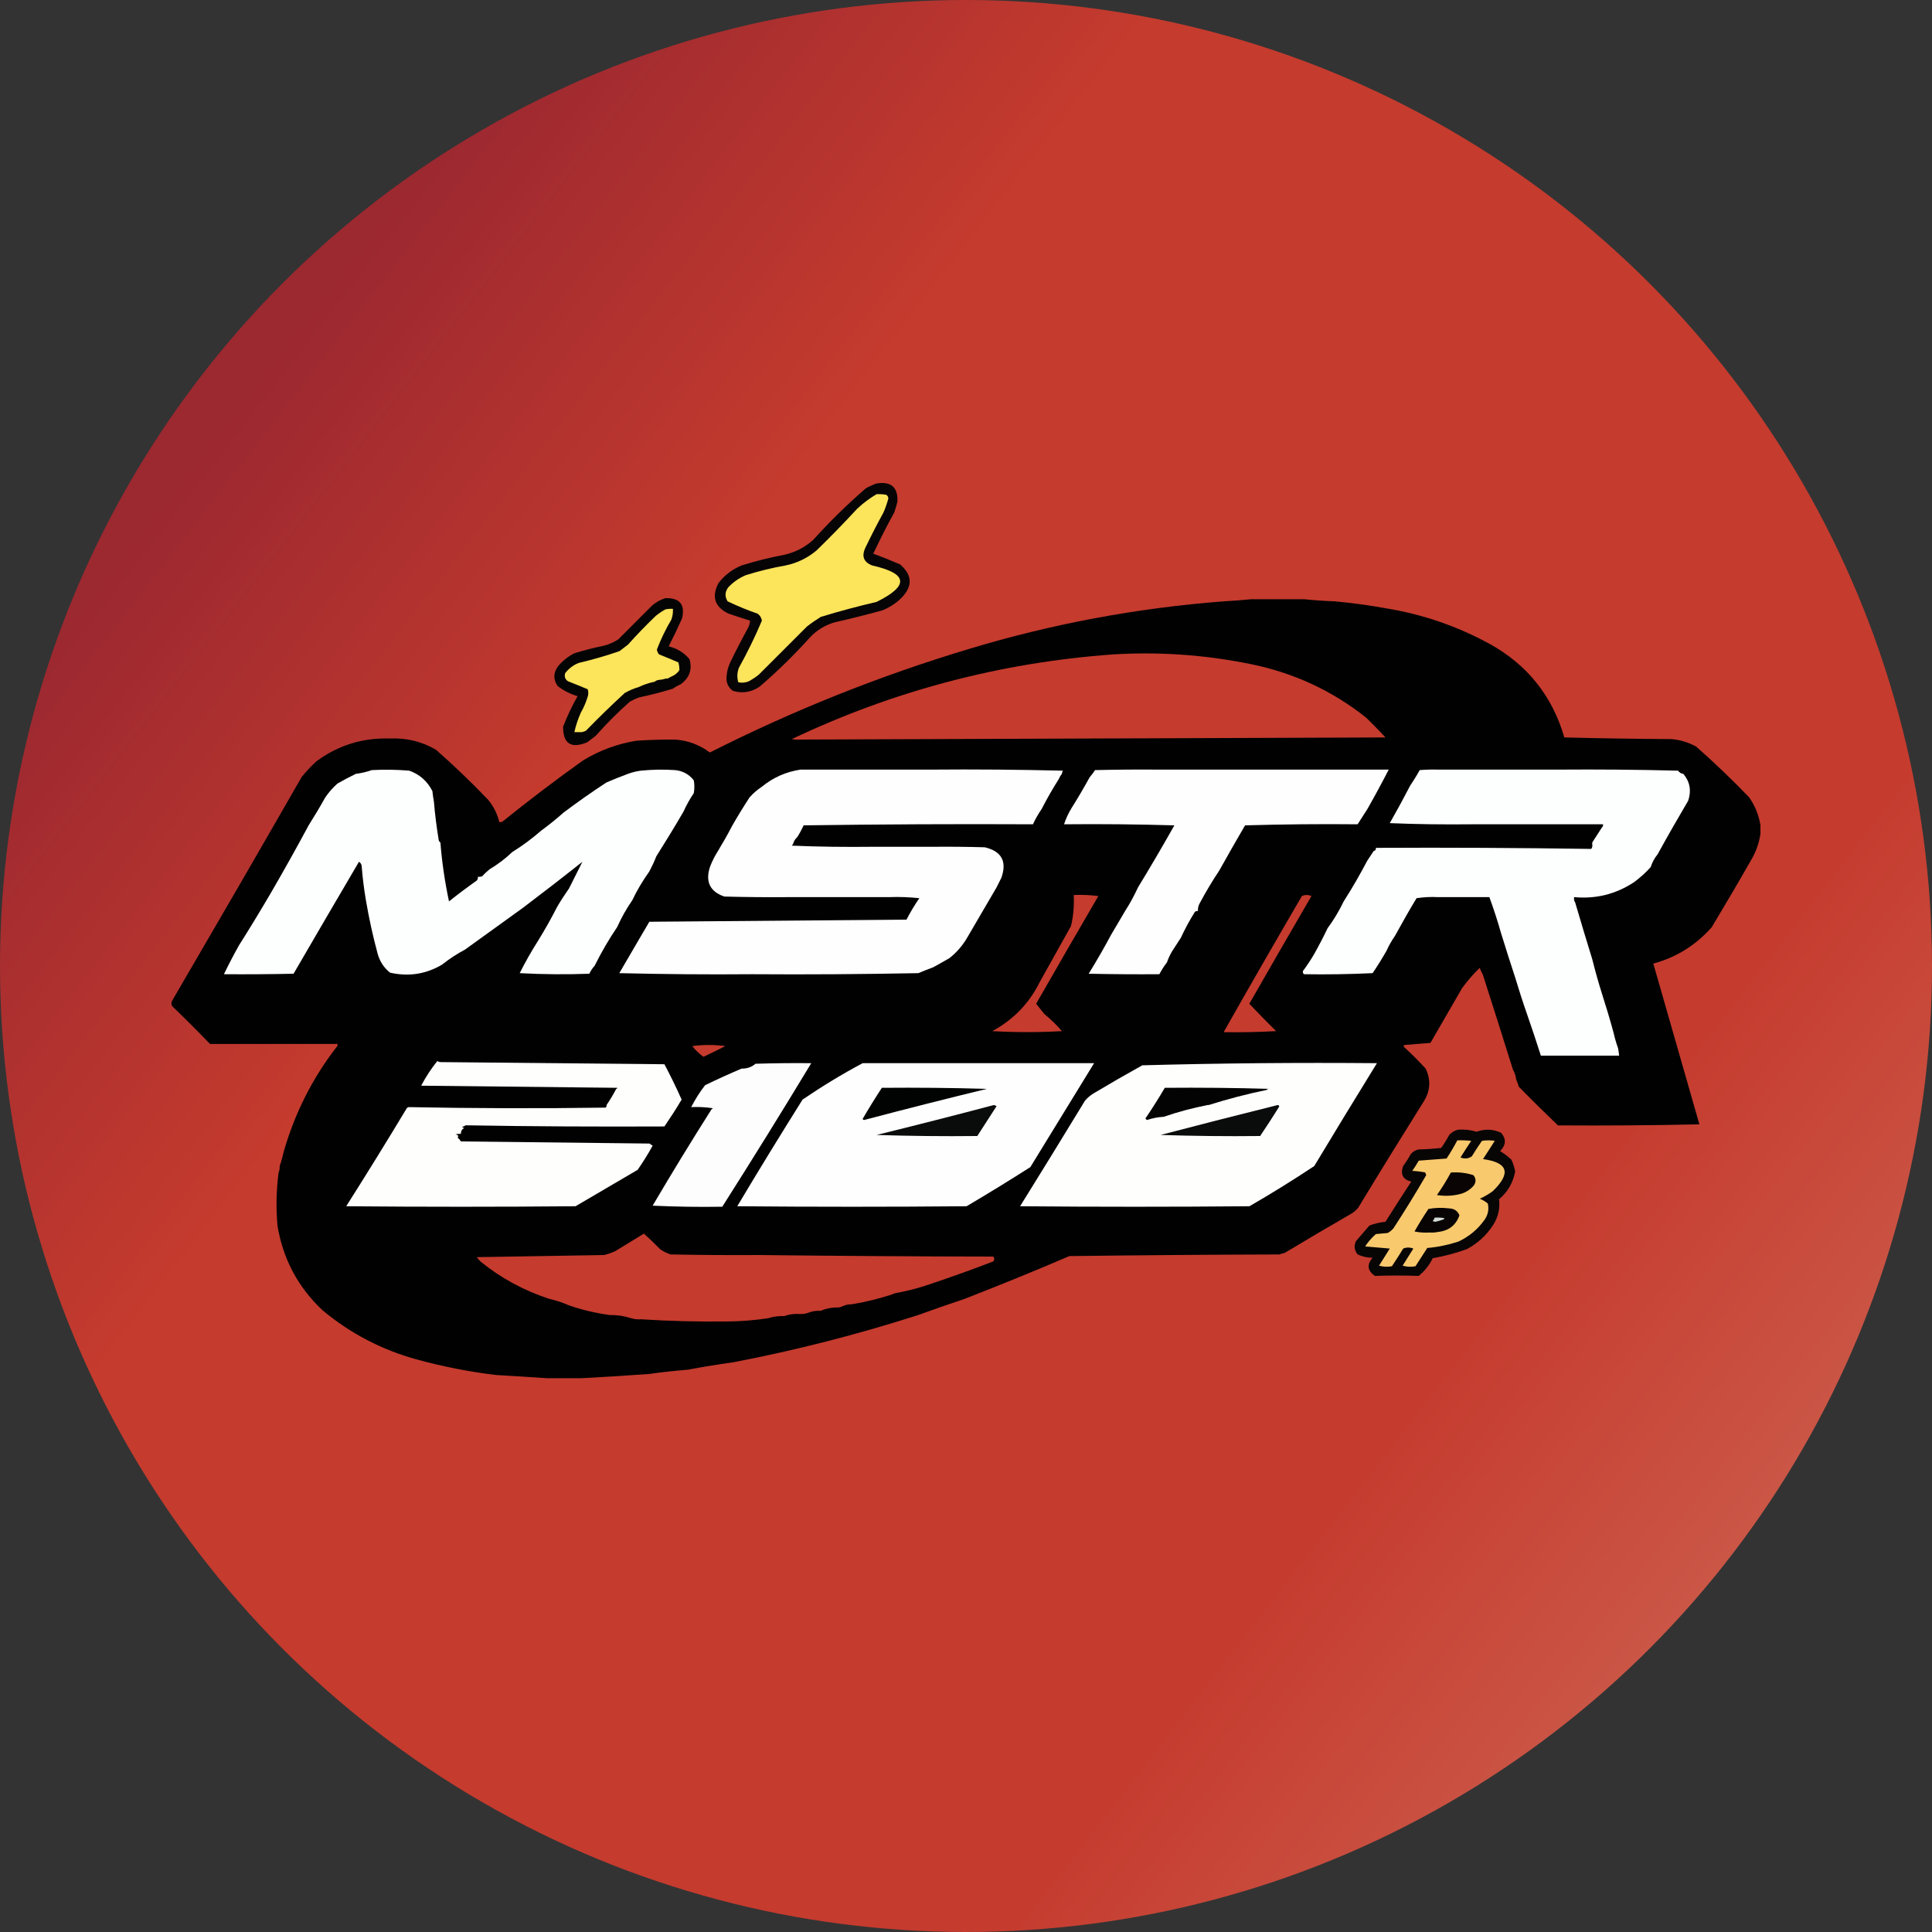
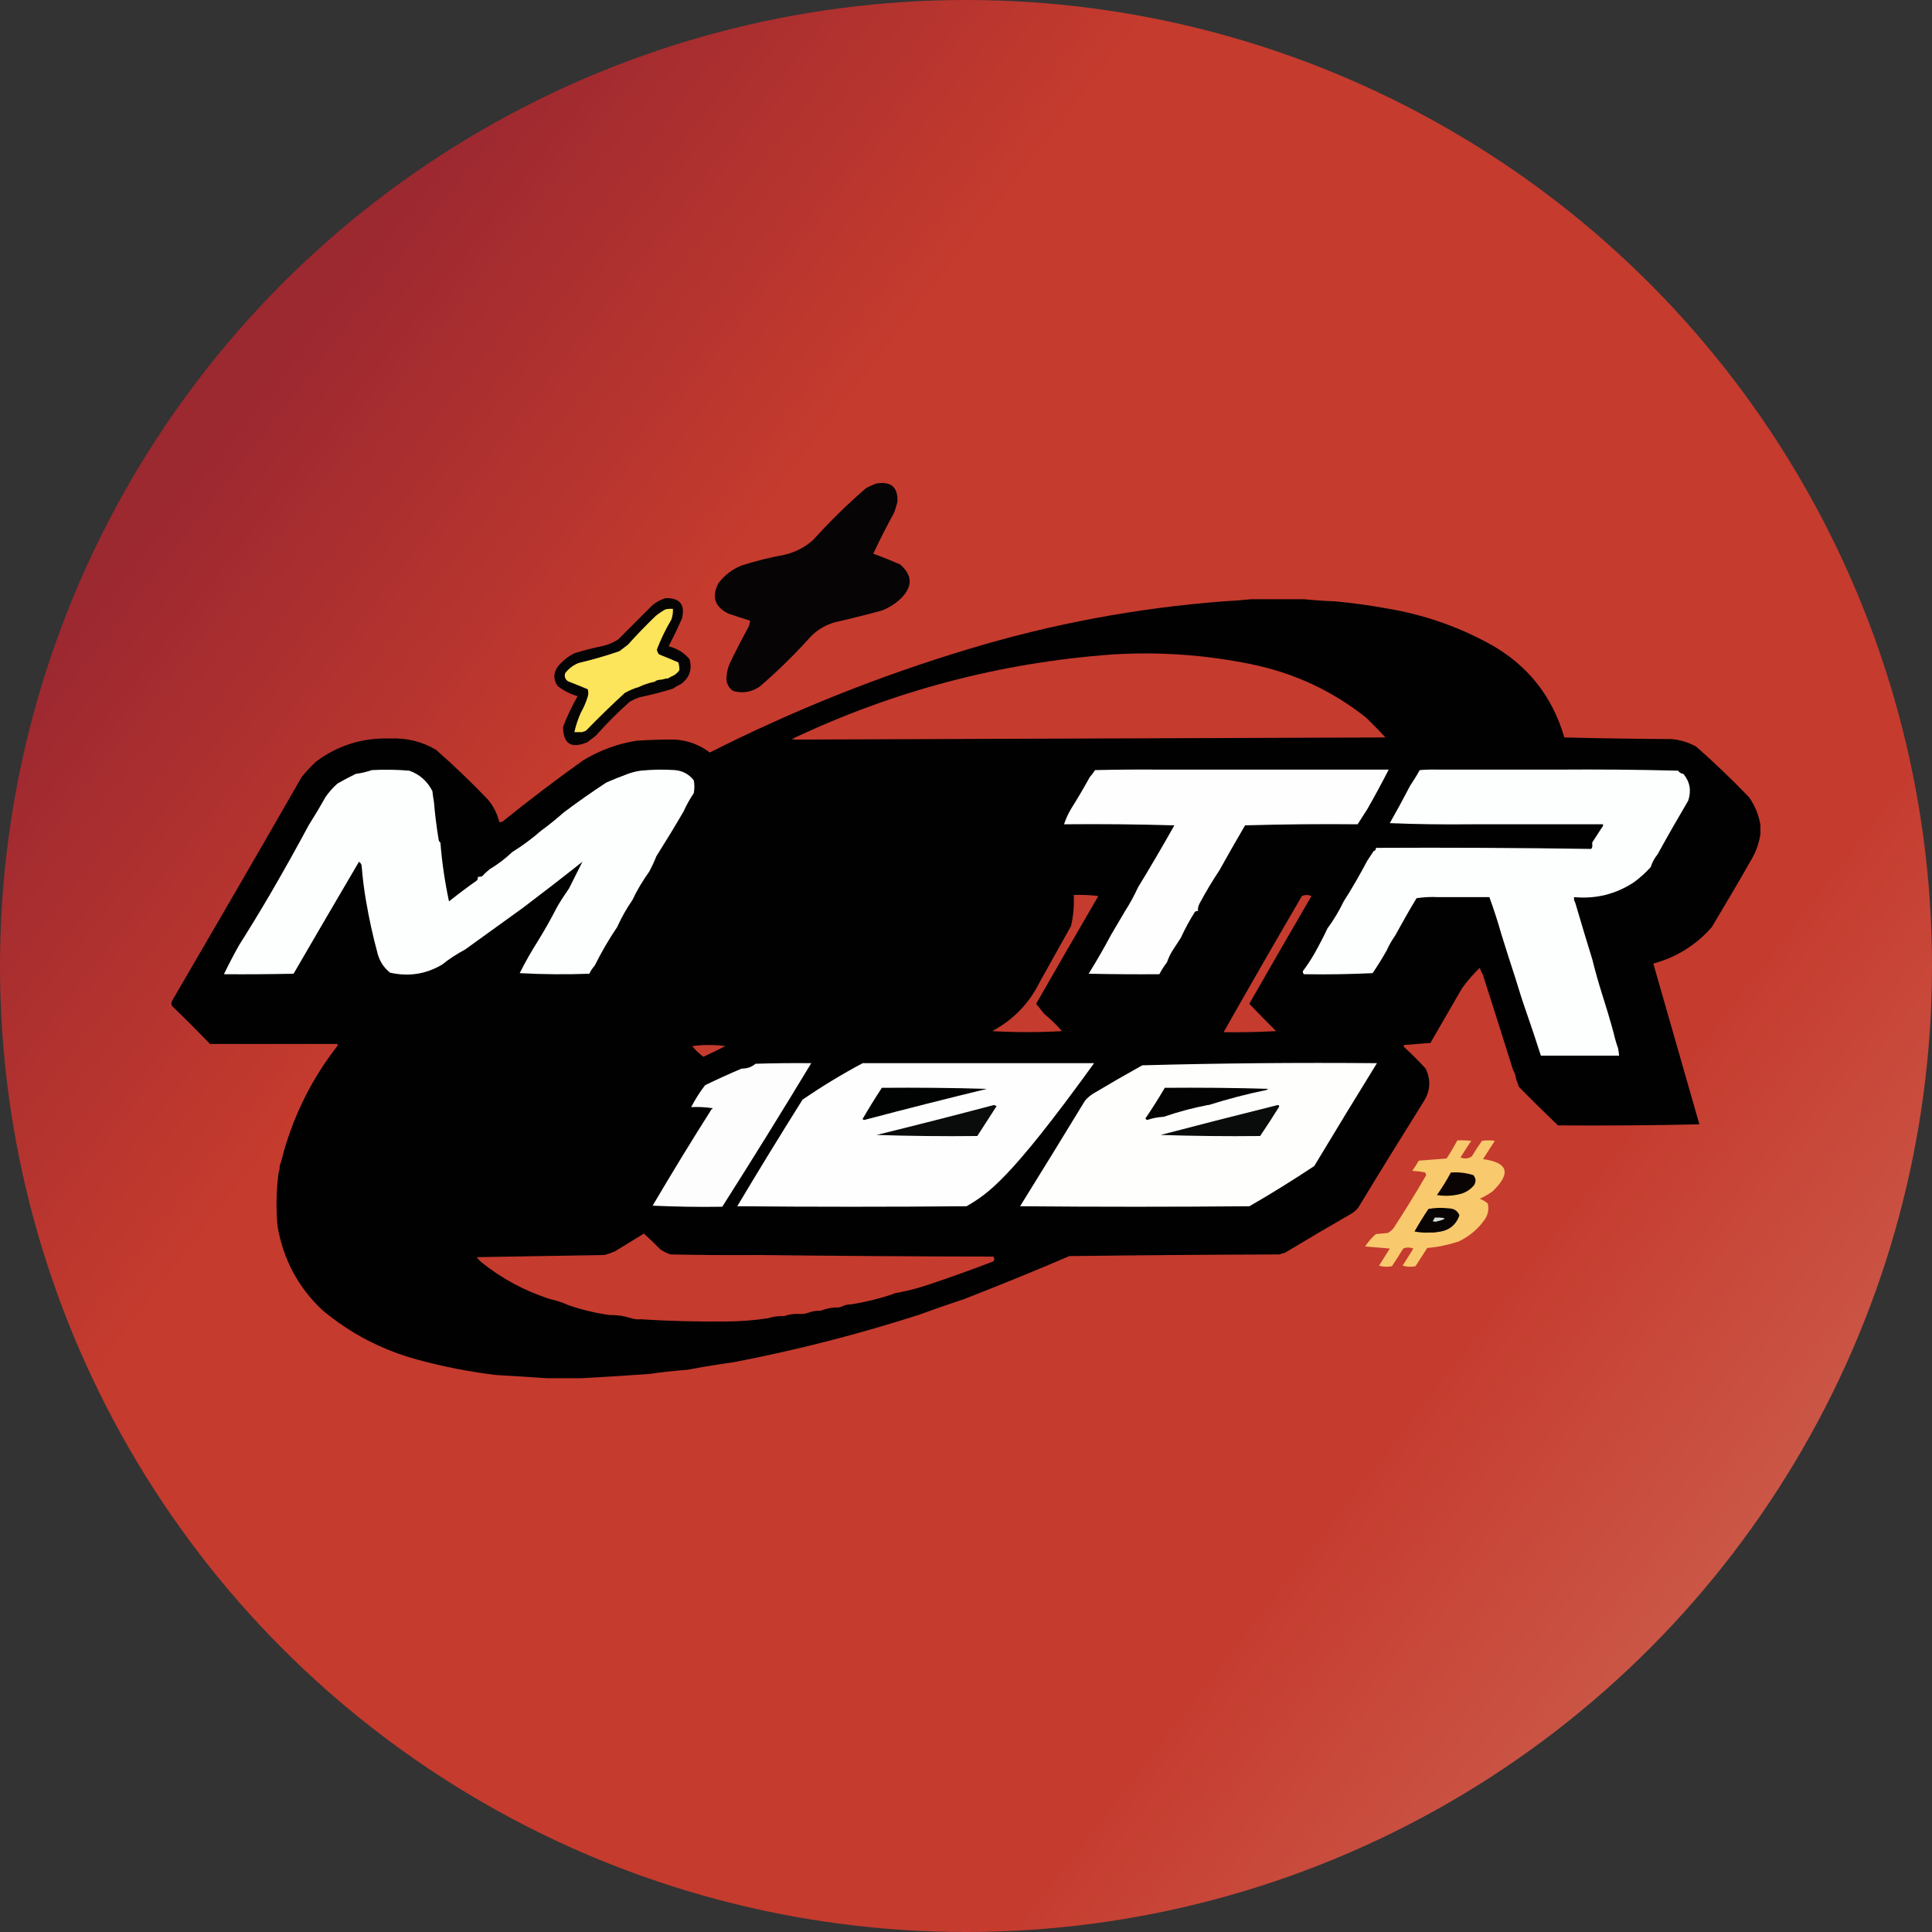
<svg xmlns="http://www.w3.org/2000/svg" width="20" height="20" viewBox="0 0 20 20" fill="none">
  <rect x="0" y="0" width="20" height="20" fill="#333333" stroke="none" />
  <g clip-path="url(#clip0_10432_117010)">
    <circle cx="10" cy="10" r="10" fill="url(#paint0_linear_10432_117010)" />
    <path fill-rule="evenodd" clip-rule="evenodd" d="M9.074 5.005C9.225 4.981 9.297 5.044 9.29 5.194C9.281 5.231 9.27 5.268 9.257 5.305C9.18 5.445 9.108 5.587 9.04 5.732C9.134 5.766 9.226 5.803 9.318 5.843C9.446 5.954 9.45 6.07 9.329 6.192C9.272 6.248 9.205 6.291 9.129 6.32C8.967 6.364 8.805 6.405 8.641 6.442C8.542 6.471 8.457 6.522 8.386 6.597C8.223 6.778 8.049 6.949 7.865 7.107C7.778 7.166 7.686 7.181 7.587 7.152C7.539 7.116 7.516 7.068 7.521 7.007C7.524 6.955 7.537 6.905 7.559 6.858C7.619 6.734 7.682 6.612 7.748 6.492C7.757 6.47 7.763 6.448 7.765 6.425C7.691 6.402 7.617 6.378 7.543 6.353C7.399 6.284 7.364 6.179 7.437 6.037C7.501 5.954 7.581 5.893 7.676 5.854C7.822 5.808 7.97 5.771 8.12 5.743C8.234 5.717 8.334 5.665 8.419 5.588C8.59 5.399 8.771 5.221 8.963 5.055C8.999 5.035 9.036 5.018 9.074 5.005Z" fill="#060405" />
-     <path fill-rule="evenodd" clip-rule="evenodd" d="M9.074 5.116C9.108 5.114 9.141 5.116 9.174 5.122C9.188 5.131 9.196 5.144 9.196 5.161C9.183 5.21 9.166 5.258 9.146 5.305C9.08 5.425 9.017 5.547 8.958 5.671C8.917 5.759 8.941 5.82 9.03 5.854C9.399 5.937 9.414 6.063 9.074 6.231C8.88 6.276 8.687 6.328 8.497 6.386C8.447 6.417 8.399 6.45 8.353 6.486C8.186 6.653 8.02 6.82 7.854 6.985C7.823 7.01 7.789 7.032 7.754 7.052C7.718 7.067 7.681 7.071 7.643 7.063C7.628 7.013 7.63 6.963 7.649 6.913C7.737 6.754 7.817 6.591 7.887 6.425C7.882 6.395 7.868 6.371 7.843 6.353C7.737 6.316 7.633 6.273 7.532 6.225C7.502 6.176 7.504 6.128 7.538 6.081C7.59 6.026 7.651 5.983 7.721 5.954C7.855 5.912 7.992 5.878 8.131 5.854C8.252 5.829 8.359 5.777 8.453 5.698C8.597 5.558 8.738 5.413 8.874 5.266C8.936 5.208 9.002 5.158 9.074 5.116Z" fill="#FCE45B" />
    <path fill-rule="evenodd" clip-rule="evenodd" d="M13.499 6.203H12.955C12.861 6.212 12.765 6.22 12.667 6.225C11.769 6.294 10.889 6.458 10.027 6.719C9.103 6.997 8.21 7.354 7.348 7.79C7.242 7.71 7.122 7.665 6.988 7.656C6.854 7.655 6.721 7.659 6.588 7.668C6.39 7.7 6.206 7.768 6.034 7.873C5.751 8.075 5.473 8.286 5.202 8.505C5.191 8.51 5.18 8.512 5.169 8.511C5.148 8.424 5.109 8.347 5.052 8.278C4.88 8.098 4.7 7.926 4.514 7.762C4.367 7.676 4.208 7.637 4.037 7.645C3.753 7.636 3.498 7.715 3.272 7.884C3.218 7.934 3.168 7.988 3.122 8.045C2.678 8.819 2.23 9.592 1.78 10.363C1.771 10.382 1.773 10.401 1.785 10.418C1.918 10.546 2.047 10.675 2.174 10.807H3.494C3.496 10.821 3.493 10.832 3.483 10.84C3.234 11.162 3.053 11.521 2.939 11.916C2.927 11.97 2.913 12.021 2.895 12.071C2.897 12.095 2.893 12.117 2.884 12.138C2.86 12.322 2.856 12.507 2.873 12.692C2.931 13.036 3.086 13.326 3.338 13.563C3.625 13.803 3.951 13.973 4.314 14.073C4.586 14.147 4.859 14.201 5.135 14.234C5.311 14.244 5.485 14.255 5.657 14.267H6.023C6.254 14.255 6.487 14.24 6.722 14.223C6.854 14.204 6.987 14.19 7.121 14.179C7.278 14.149 7.437 14.124 7.598 14.101C8.243 13.977 8.879 13.814 9.506 13.613C9.663 13.556 9.822 13.5 9.983 13.447C10.347 13.305 10.709 13.158 11.07 13.003C11.793 12.994 12.517 12.988 13.244 12.986C13.262 12.979 13.281 12.974 13.299 12.97C13.527 12.833 13.756 12.698 13.987 12.565C14.014 12.549 14.038 12.528 14.059 12.504C14.282 12.136 14.508 11.77 14.736 11.406C14.807 11.295 14.815 11.18 14.758 11.062C14.687 10.984 14.613 10.91 14.536 10.84C14.529 10.832 14.529 10.825 14.536 10.818C14.626 10.81 14.717 10.803 14.808 10.796L15.135 10.23C15.19 10.154 15.251 10.084 15.318 10.019C15.327 10.044 15.338 10.068 15.351 10.091C15.456 10.419 15.56 10.746 15.662 11.073C15.679 11.103 15.691 11.136 15.695 11.173C15.706 11.198 15.715 11.224 15.723 11.25C15.856 11.386 15.991 11.519 16.128 11.65C16.618 11.653 17.106 11.65 17.592 11.639L17.115 9.975C17.354 9.91 17.556 9.784 17.72 9.598C17.859 9.366 17.996 9.134 18.13 8.899C18.179 8.815 18.21 8.726 18.224 8.633V8.544C18.208 8.44 18.169 8.344 18.108 8.255C17.932 8.072 17.749 7.896 17.559 7.729C17.479 7.685 17.394 7.659 17.304 7.651C16.934 7.649 16.564 7.643 16.194 7.634C16.069 7.204 15.81 6.88 15.418 6.664C15.084 6.482 14.729 6.36 14.353 6.298C14.177 6.266 13.999 6.242 13.821 6.225C13.711 6.221 13.604 6.214 13.499 6.203ZM8.275 7.656L14.342 7.634C14.278 7.564 14.211 7.496 14.142 7.429C13.79 7.149 13.39 6.964 12.944 6.874C12.472 6.778 11.995 6.745 11.514 6.775C10.353 6.86 9.248 7.152 8.197 7.651C8.223 7.656 8.248 7.658 8.275 7.656ZM10.993 10.674C10.752 10.688 10.512 10.688 10.272 10.674C10.491 10.556 10.655 10.386 10.765 10.163L11.087 9.586C11.112 9.481 11.121 9.374 11.115 9.265C11.2 9.261 11.285 9.265 11.37 9.276C11.154 9.647 10.939 10.018 10.726 10.391L10.81 10.496C10.876 10.55 10.937 10.609 10.993 10.674ZM12.667 10.685C12.85 10.688 13.031 10.684 13.21 10.674C13.116 10.581 13.024 10.487 12.933 10.391C13.146 10.018 13.36 9.647 13.576 9.276C13.543 9.261 13.51 9.261 13.477 9.276C13.204 9.744 12.934 10.213 12.667 10.685ZM7.509 10.829C7.434 10.867 7.359 10.904 7.282 10.94C7.238 10.908 7.199 10.871 7.166 10.829C7.28 10.814 7.395 10.814 7.509 10.829ZM10.282 13.008C9.471 13.007 8.661 13.001 7.853 12.992C7.55 12.994 7.247 12.992 6.944 12.986C6.904 12.974 6.867 12.955 6.833 12.931C6.779 12.875 6.723 12.822 6.666 12.77L6.367 12.953C6.331 12.969 6.294 12.982 6.256 12.992L4.936 13.014C4.948 13.032 4.963 13.049 4.98 13.064C5.192 13.235 5.429 13.362 5.69 13.447C5.76 13.462 5.826 13.485 5.89 13.513C6.026 13.56 6.166 13.593 6.311 13.613C6.388 13.612 6.462 13.623 6.533 13.646C6.565 13.656 6.599 13.66 6.633 13.657C6.928 13.676 7.224 13.683 7.52 13.68C7.666 13.679 7.81 13.668 7.953 13.646C8.002 13.63 8.054 13.623 8.108 13.624H8.119C8.168 13.606 8.22 13.599 8.275 13.602C8.306 13.604 8.335 13.601 8.363 13.591C8.398 13.577 8.435 13.569 8.474 13.569H8.497C8.545 13.548 8.597 13.537 8.652 13.535C8.675 13.537 8.698 13.534 8.718 13.524C8.749 13.509 8.782 13.501 8.818 13.502C8.959 13.479 9.095 13.445 9.229 13.402C9.252 13.39 9.278 13.383 9.306 13.38C9.411 13.359 9.515 13.332 9.617 13.297C9.841 13.222 10.063 13.143 10.282 13.058C10.296 13.042 10.296 13.025 10.282 13.008Z" fill="#010101" />
    <path fill-rule="evenodd" clip-rule="evenodd" d="M6.888 6.192C7.037 6.188 7.095 6.258 7.06 6.403C7.017 6.5 6.971 6.596 6.922 6.691C7.009 6.712 7.081 6.756 7.138 6.824C7.168 6.932 7.137 7.019 7.044 7.085C7.016 7.097 6.99 7.112 6.966 7.129C6.853 7.164 6.738 7.194 6.622 7.218C6.587 7.23 6.554 7.245 6.522 7.262C6.396 7.373 6.278 7.492 6.167 7.617C6.138 7.64 6.108 7.662 6.079 7.684C5.912 7.753 5.829 7.7 5.829 7.523C5.871 7.414 5.921 7.309 5.979 7.207C5.904 7.185 5.835 7.15 5.773 7.102C5.727 7.036 5.727 6.97 5.773 6.902C5.821 6.843 5.878 6.797 5.945 6.763C6.044 6.732 6.144 6.706 6.245 6.686C6.301 6.672 6.352 6.65 6.4 6.619C6.519 6.501 6.637 6.382 6.755 6.264C6.796 6.231 6.84 6.207 6.888 6.192Z" fill="#050404" />
    <path d="M7.022 6.857C7.03 6.883 7.033 6.909 7.033 6.935C7.024 6.957 6.992 6.981 6.977 6.991C6.95 7.002 6.944 7.008 6.911 7.024C6.889 7.024 6.894 7.024 6.872 7.03C6.836 7.041 6.805 7.032 6.778 7.057C6.719 7.069 6.663 7.087 6.611 7.113C6.561 7.127 6.513 7.148 6.467 7.174C6.33 7.3 6.197 7.429 6.068 7.562C6.054 7.571 6.039 7.576 6.023 7.579H5.946C5.961 7.509 5.984 7.443 6.012 7.379C6.042 7.326 6.066 7.271 6.084 7.212C6.092 7.187 6.092 7.161 6.084 7.135C6.016 7.107 5.948 7.079 5.879 7.052C5.849 7.031 5.84 7.003 5.851 6.968C5.888 6.921 5.934 6.885 5.99 6.863C6.133 6.829 6.273 6.789 6.412 6.741C6.441 6.719 6.471 6.697 6.5 6.674C6.592 6.571 6.689 6.471 6.789 6.375C6.82 6.35 6.853 6.328 6.889 6.308C6.914 6.303 6.94 6.301 6.966 6.303C6.968 6.341 6.963 6.378 6.95 6.414C6.891 6.513 6.841 6.617 6.8 6.724C6.803 6.743 6.81 6.76 6.822 6.774C6.89 6.801 6.957 6.829 7.022 6.857Z" fill="#FCE45B" />
-     <path fill-rule="evenodd" clip-rule="evenodd" d="M8.286 7.967C8.475 7.967 8.663 7.967 8.852 7.967C9.114 7.967 9.377 7.967 9.639 7.967C10.094 7.963 10.549 7.967 11.004 7.978C10.997 7.988 10.993 7.999 10.993 8.011C10.979 8.027 10.968 8.046 10.959 8.067C10.896 8.167 10.836 8.271 10.782 8.377C10.748 8.426 10.718 8.478 10.693 8.533C9.9 8.529 9.109 8.533 8.319 8.544C8.3 8.586 8.278 8.627 8.253 8.666C8.23 8.686 8.215 8.712 8.208 8.743C8.202 8.744 8.199 8.748 8.197 8.754C8.475 8.766 8.752 8.769 9.029 8.766C9.236 8.766 9.443 8.766 9.65 8.766C9.832 8.764 10.013 8.766 10.194 8.771C10.369 8.812 10.426 8.918 10.366 9.087C10.349 9.121 10.332 9.154 10.316 9.187C10.213 9.364 10.109 9.541 10.005 9.719C9.958 9.796 9.899 9.863 9.828 9.919C9.773 9.95 9.718 9.982 9.661 10.013C9.608 10.033 9.556 10.053 9.506 10.074C8.933 10.085 8.36 10.089 7.787 10.085C7.328 10.089 6.87 10.085 6.411 10.074C6.478 9.959 6.545 9.845 6.611 9.731C6.648 9.667 6.685 9.605 6.722 9.542C7.611 9.535 8.498 9.527 9.384 9.52C9.423 9.444 9.467 9.37 9.517 9.298C9.414 9.287 9.31 9.283 9.207 9.287C8.863 9.287 8.519 9.287 8.175 9.287C7.95 9.289 7.724 9.287 7.498 9.281C7.35 9.23 7.3 9.128 7.349 8.976C7.371 8.917 7.399 8.862 7.432 8.81C7.482 8.727 7.531 8.642 7.576 8.555C7.633 8.454 7.694 8.355 7.759 8.255C7.797 8.212 7.84 8.175 7.887 8.144C8.003 8.049 8.136 7.99 8.286 7.967Z" fill="#FEFEFE" />
    <path fill-rule="evenodd" clip-rule="evenodd" d="M14.886 7.967C15.123 7.967 15.359 7.967 15.596 7.967C15.773 7.967 15.951 7.967 16.128 7.967C16.543 7.964 16.957 7.967 17.371 7.978C17.384 7.997 17.402 8.008 17.426 8.011C17.494 8.093 17.511 8.185 17.476 8.289C17.368 8.472 17.262 8.657 17.16 8.843C17.128 8.882 17.104 8.926 17.088 8.976C17.036 9.034 16.978 9.086 16.916 9.132C16.728 9.256 16.521 9.308 16.295 9.287C16.292 9.308 16.295 9.327 16.306 9.342C16.364 9.54 16.423 9.736 16.483 9.93C16.513 10.05 16.546 10.168 16.583 10.285C16.627 10.422 16.668 10.559 16.705 10.696C16.717 10.749 16.732 10.801 16.75 10.851C16.755 10.877 16.759 10.902 16.761 10.928C16.491 10.928 16.221 10.928 15.951 10.928C15.905 10.784 15.857 10.64 15.807 10.496C15.763 10.371 15.723 10.245 15.685 10.119C15.635 9.967 15.587 9.816 15.54 9.664C15.504 9.536 15.463 9.411 15.418 9.287C15.241 9.287 15.063 9.287 14.886 9.287C14.812 9.283 14.738 9.287 14.664 9.298C14.587 9.425 14.514 9.555 14.442 9.686C14.408 9.735 14.378 9.787 14.354 9.841C14.309 9.92 14.261 9.998 14.209 10.074C13.973 10.085 13.736 10.089 13.499 10.085C13.489 10.078 13.486 10.067 13.488 10.052C13.53 9.996 13.569 9.937 13.605 9.875C13.654 9.788 13.7 9.699 13.743 9.609C13.807 9.523 13.862 9.43 13.91 9.331C13.997 9.195 14.078 9.054 14.154 8.91C14.176 8.877 14.198 8.843 14.22 8.81C14.238 8.806 14.245 8.795 14.243 8.777C14.986 8.773 15.729 8.777 16.472 8.788C16.483 8.775 16.486 8.76 16.483 8.743C16.483 8.736 16.483 8.729 16.483 8.721C16.517 8.669 16.55 8.618 16.583 8.566C16.593 8.558 16.597 8.547 16.594 8.533C16.143 8.533 15.692 8.533 15.241 8.533C14.954 8.536 14.67 8.533 14.387 8.521C14.46 8.393 14.53 8.264 14.598 8.133C14.632 8.082 14.666 8.028 14.697 7.972C14.76 7.967 14.823 7.965 14.886 7.967Z" fill="#FDFEFE" />
    <path fill-rule="evenodd" clip-rule="evenodd" d="M4.237 7.978C4.344 8.016 4.423 8.086 4.476 8.189C4.48 8.226 4.485 8.263 4.492 8.3C4.503 8.433 4.52 8.566 4.542 8.699C4.545 8.709 4.551 8.717 4.559 8.721C4.575 8.926 4.605 9.129 4.648 9.331C4.742 9.256 4.838 9.184 4.936 9.115C4.945 9.104 4.949 9.091 4.947 9.076C4.962 9.078 4.977 9.076 4.992 9.071C5.016 9.044 5.042 9.02 5.069 8.998C5.153 8.948 5.231 8.889 5.302 8.821C5.408 8.755 5.508 8.681 5.602 8.599C5.683 8.54 5.76 8.477 5.835 8.411C5.98 8.302 6.128 8.198 6.278 8.1C6.351 8.068 6.425 8.039 6.5 8.011C6.543 7.995 6.588 7.984 6.633 7.978C6.751 7.966 6.869 7.964 6.988 7.972C7.068 7.98 7.133 8.015 7.182 8.078C7.19 8.122 7.19 8.167 7.182 8.211C7.141 8.271 7.106 8.334 7.077 8.399C6.986 8.556 6.891 8.711 6.794 8.865C6.773 8.919 6.749 8.97 6.722 9.021C6.655 9.115 6.595 9.214 6.545 9.32C6.485 9.406 6.433 9.499 6.389 9.597C6.302 9.725 6.225 9.858 6.156 9.997C6.134 10.021 6.115 10.049 6.101 10.08C5.86 10.089 5.62 10.087 5.38 10.074C5.437 9.96 5.5 9.849 5.568 9.742C5.64 9.626 5.706 9.508 5.768 9.387C5.806 9.322 5.847 9.259 5.89 9.198C5.937 9.105 5.983 9.012 6.029 8.921C5.825 9.083 5.619 9.242 5.413 9.398C5.213 9.542 5.013 9.686 4.814 9.83C4.731 9.874 4.651 9.926 4.576 9.986C4.408 10.085 4.229 10.112 4.038 10.069C3.974 10.018 3.932 9.954 3.91 9.875C3.86 9.692 3.82 9.507 3.788 9.32C3.768 9.202 3.753 9.084 3.744 8.965C3.742 8.945 3.732 8.931 3.716 8.921C3.489 9.307 3.263 9.694 3.039 10.08C2.799 10.085 2.559 10.087 2.318 10.085C2.367 9.984 2.419 9.884 2.474 9.786C2.584 9.612 2.691 9.436 2.795 9.259C2.933 9.022 3.066 8.784 3.195 8.544C3.254 8.45 3.312 8.354 3.367 8.255C3.404 8.201 3.446 8.153 3.494 8.111C3.556 8.076 3.619 8.042 3.683 8.011C3.739 8.004 3.795 7.991 3.849 7.972C3.979 7.965 4.108 7.967 4.237 7.978Z" fill="#FDFEFE" />
    <path fill-rule="evenodd" clip-rule="evenodd" d="M11.991 7.967C12.264 7.967 12.538 7.967 12.812 7.967C13.089 7.967 13.366 7.967 13.644 7.967C13.888 7.967 14.132 7.967 14.376 7.967C14.305 8.105 14.231 8.242 14.154 8.377C14.121 8.429 14.087 8.481 14.054 8.533C13.664 8.529 13.276 8.533 12.889 8.544C12.799 8.698 12.71 8.853 12.623 9.01C12.549 9.121 12.481 9.235 12.418 9.353C12.405 9.378 12.399 9.403 12.401 9.431C12.388 9.429 12.377 9.432 12.368 9.442C12.314 9.528 12.266 9.617 12.224 9.708C12.193 9.756 12.161 9.804 12.13 9.853C12.11 9.888 12.093 9.925 12.08 9.963C12.05 10.001 12.024 10.042 12.002 10.085C11.758 10.087 11.514 10.085 11.27 10.08C11.352 9.947 11.43 9.812 11.503 9.675C11.551 9.594 11.599 9.513 11.647 9.431C11.697 9.353 11.741 9.272 11.78 9.187C11.909 8.976 12.034 8.762 12.157 8.544C11.778 8.533 11.398 8.529 11.015 8.533C11.034 8.474 11.06 8.419 11.092 8.366C11.158 8.262 11.22 8.155 11.281 8.045C11.301 8.022 11.319 7.998 11.336 7.972C11.555 7.967 11.773 7.965 11.991 7.967Z" fill="#FDFEFD" />
-     <path fill-rule="evenodd" clip-rule="evenodd" d="M4.527 10.984C4.54 10.992 4.555 10.996 4.571 10.995C5.339 11.003 6.108 11.01 6.878 11.017C6.941 11.136 7.001 11.258 7.056 11.383C7 11.478 6.94 11.57 6.878 11.661C6.192 11.664 5.506 11.661 4.821 11.649C4.809 11.657 4.796 11.663 4.782 11.666C4.789 11.67 4.797 11.674 4.804 11.677C4.781 11.691 4.77 11.712 4.771 11.738C4.752 11.736 4.734 11.738 4.715 11.744C4.742 11.747 4.749 11.758 4.738 11.777C4.751 11.788 4.762 11.801 4.771 11.816C5.422 11.823 6.072 11.831 6.723 11.838C6.735 11.846 6.746 11.853 6.756 11.86C6.709 11.946 6.657 12.029 6.601 12.11C6.387 12.236 6.172 12.361 5.958 12.487C5.167 12.494 4.375 12.494 3.584 12.487C3.797 12.151 4.006 11.813 4.211 11.472C4.218 11.464 4.227 11.46 4.238 11.461C4.913 11.474 5.59 11.476 6.268 11.466C6.274 11.462 6.278 11.457 6.279 11.45C6.279 11.446 6.279 11.442 6.279 11.439C6.316 11.385 6.349 11.33 6.379 11.272C6.385 11.272 6.389 11.268 6.39 11.261C5.712 11.254 5.035 11.246 4.36 11.239C4.408 11.148 4.463 11.063 4.527 10.984Z" fill="#FEFEFD" />
    <path fill-rule="evenodd" clip-rule="evenodd" d="M14.254 11.006C14.036 11.359 13.82 11.714 13.605 12.071C13.386 12.216 13.163 12.355 12.934 12.487C12.143 12.494 11.352 12.494 10.56 12.487C10.786 12.124 11.009 11.759 11.232 11.394C11.256 11.366 11.284 11.342 11.315 11.322C11.484 11.221 11.654 11.123 11.825 11.028C12.634 11.006 13.444 10.999 14.254 11.006Z" fill="#FEFEFD" />
    <path fill-rule="evenodd" clip-rule="evenodd" d="M8.398 11.006C8.096 11.506 7.789 12.001 7.477 12.492C7.235 12.496 6.994 12.492 6.756 12.481C6.954 12.145 7.157 11.812 7.366 11.483C7.372 11.482 7.376 11.479 7.377 11.472C7.303 11.461 7.229 11.457 7.155 11.461C7.196 11.381 7.244 11.305 7.299 11.234C7.424 11.173 7.55 11.116 7.677 11.062C7.732 11.063 7.78 11.047 7.821 11.012C8.013 11.006 8.205 11.004 8.398 11.006Z" fill="#FCFDFC" />
-     <path fill-rule="evenodd" clip-rule="evenodd" d="M11.326 11.006C11.106 11.364 10.886 11.723 10.666 12.082C10.448 12.221 10.228 12.356 10.006 12.487C9.214 12.494 8.423 12.494 7.632 12.487C7.853 12.116 8.079 11.748 8.308 11.383C8.509 11.246 8.716 11.12 8.93 11.006C9.727 11.006 10.526 11.006 11.326 11.006Z" fill="#FDFEFD" />
+     <path fill-rule="evenodd" clip-rule="evenodd" d="M11.326 11.006C10.448 12.221 10.228 12.356 10.006 12.487C9.214 12.494 8.423 12.494 7.632 12.487C7.853 12.116 8.079 11.748 8.308 11.383C8.509 11.246 8.716 11.12 8.93 11.006C9.727 11.006 10.526 11.006 11.326 11.006Z" fill="#FDFEFD" />
    <path fill-rule="evenodd" clip-rule="evenodd" d="M9.129 11.261C9.494 11.258 9.856 11.261 10.216 11.272C9.792 11.375 9.369 11.482 8.946 11.594C8.938 11.593 8.932 11.589 8.93 11.583C8.994 11.473 9.06 11.366 9.129 11.261Z" fill="#010202" />
    <path fill-rule="evenodd" clip-rule="evenodd" d="M12.058 11.261C12.422 11.258 12.784 11.261 13.145 11.272C13.131 11.27 13.12 11.273 13.112 11.283C12.908 11.325 12.709 11.377 12.513 11.439C12.509 11.439 12.505 11.439 12.502 11.439C12.346 11.47 12.194 11.51 12.047 11.561C11.988 11.564 11.931 11.575 11.875 11.594C11.856 11.586 11.854 11.575 11.869 11.561C11.935 11.463 11.998 11.363 12.058 11.261Z" fill="#020302" />
    <path fill-rule="evenodd" clip-rule="evenodd" d="M13.045 11.76C12.7 11.764 12.356 11.76 12.014 11.749C12.418 11.643 12.822 11.54 13.228 11.439C13.242 11.443 13.246 11.45 13.239 11.461C13.176 11.562 13.111 11.662 13.045 11.76Z" fill="#0A0B0B" />
    <path fill-rule="evenodd" clip-rule="evenodd" d="M10.117 11.76C9.767 11.764 9.42 11.76 9.074 11.749C9.48 11.649 9.885 11.546 10.289 11.439C10.298 11.442 10.307 11.446 10.317 11.45C10.25 11.554 10.183 11.657 10.117 11.76Z" fill="#0A0B0B" />
-     <path fill-rule="evenodd" clip-rule="evenodd" d="M15.097 11.694C15.161 11.69 15.224 11.697 15.285 11.716C15.372 11.684 15.457 11.688 15.54 11.727C15.594 11.791 15.591 11.854 15.529 11.916C15.571 11.941 15.61 11.971 15.646 12.005C15.664 12.043 15.677 12.084 15.685 12.127C15.663 12.243 15.608 12.339 15.518 12.415C15.53 12.51 15.509 12.599 15.457 12.681C15.388 12.788 15.297 12.871 15.185 12.931C15.07 12.973 14.951 13.004 14.831 13.025C14.796 13.098 14.748 13.159 14.686 13.208C14.535 13.203 14.383 13.203 14.232 13.208C14.155 13.153 14.148 13.091 14.209 13.02C14.155 13.02 14.103 13.009 14.054 12.986C14.02 12.943 14.014 12.897 14.037 12.848C14.084 12.794 14.13 12.74 14.176 12.687C14.229 12.666 14.285 12.654 14.342 12.648C14.43 12.508 14.519 12.37 14.609 12.232C14.522 12.21 14.495 12.156 14.525 12.071C14.554 12.032 14.58 11.992 14.603 11.949C14.625 11.922 14.652 11.906 14.686 11.899C14.764 11.897 14.842 11.892 14.919 11.883C14.95 11.84 14.977 11.796 15.002 11.749C15.029 11.72 15.06 11.702 15.097 11.694Z" fill="#080505" />
    <path fill-rule="evenodd" clip-rule="evenodd" d="M15.086 11.805C15.134 11.803 15.182 11.805 15.23 11.81C15.192 11.867 15.155 11.924 15.119 11.982C15.161 11.999 15.2 11.995 15.236 11.971C15.269 11.917 15.304 11.863 15.341 11.81C15.385 11.803 15.43 11.803 15.474 11.81C15.433 11.873 15.393 11.936 15.352 11.999C15.612 12.034 15.646 12.145 15.452 12.332C15.41 12.362 15.366 12.388 15.319 12.409C15.349 12.422 15.377 12.438 15.402 12.459C15.415 12.52 15.404 12.575 15.369 12.626C15.299 12.725 15.208 12.801 15.097 12.853C14.992 12.887 14.885 12.91 14.775 12.919C14.735 12.982 14.694 13.045 14.653 13.108C14.608 13.117 14.564 13.115 14.52 13.102C14.557 13.043 14.594 12.984 14.631 12.925C14.595 12.911 14.56 12.911 14.526 12.925C14.488 12.987 14.449 13.048 14.409 13.108C14.364 13.117 14.32 13.115 14.276 13.102C14.313 13.043 14.35 12.984 14.387 12.925C14.302 12.918 14.217 12.91 14.132 12.903C14.163 12.855 14.2 12.813 14.243 12.775C14.284 12.772 14.324 12.768 14.365 12.764C14.388 12.752 14.409 12.735 14.426 12.714C14.543 12.534 14.656 12.351 14.764 12.165C14.761 12.156 14.758 12.146 14.753 12.137C14.709 12.128 14.665 12.123 14.62 12.121C14.643 12.087 14.666 12.052 14.687 12.015C14.783 12.008 14.879 12.001 14.975 11.993C15.015 11.932 15.052 11.869 15.086 11.805Z" fill="#F9C96D" />
    <path fill-rule="evenodd" clip-rule="evenodd" d="M14.798 12.759C14.744 12.762 14.692 12.759 14.643 12.748C14.688 12.668 14.736 12.591 14.787 12.515C14.857 12.502 14.927 12.5 14.998 12.509C15.052 12.51 15.089 12.534 15.108 12.581C15.072 12.683 14.998 12.741 14.887 12.753C14.857 12.759 14.828 12.761 14.798 12.759Z" fill="#080404" />
    <path fill-rule="evenodd" clip-rule="evenodd" d="M14.853 12.604C14.984 12.603 14.986 12.618 14.859 12.648C14.85 12.646 14.84 12.644 14.831 12.642C14.84 12.63 14.847 12.617 14.853 12.604Z" fill="#D3DAD7" />
    <path fill-rule="evenodd" clip-rule="evenodd" d="M15.019 12.138C15.099 12.132 15.177 12.141 15.252 12.165C15.28 12.198 15.282 12.233 15.258 12.271C15.215 12.321 15.162 12.352 15.097 12.365C15.023 12.381 14.949 12.383 14.875 12.371C14.928 12.296 14.976 12.218 15.019 12.138Z" fill="#0A0504" />
  </g>
  <defs>
    <linearGradient id="paint0_linear_10432_117010" x1="18.5" y1="15.5" x2="3" y2="3.5" gradientUnits="userSpaceOnUse">
      <stop stop-color="#CB5747" />
      <stop offset="0.192" stop-color="#C53B2E" />
      <stop offset="0.745" stop-color="#C53B2E" />
      <stop offset="1" stop-color="#9C2830" />
    </linearGradient>
    <clipPath id="clip0_10432_117010">
      <rect width="20" height="20" fill="white" />
    </clipPath>
  </defs>
</svg>